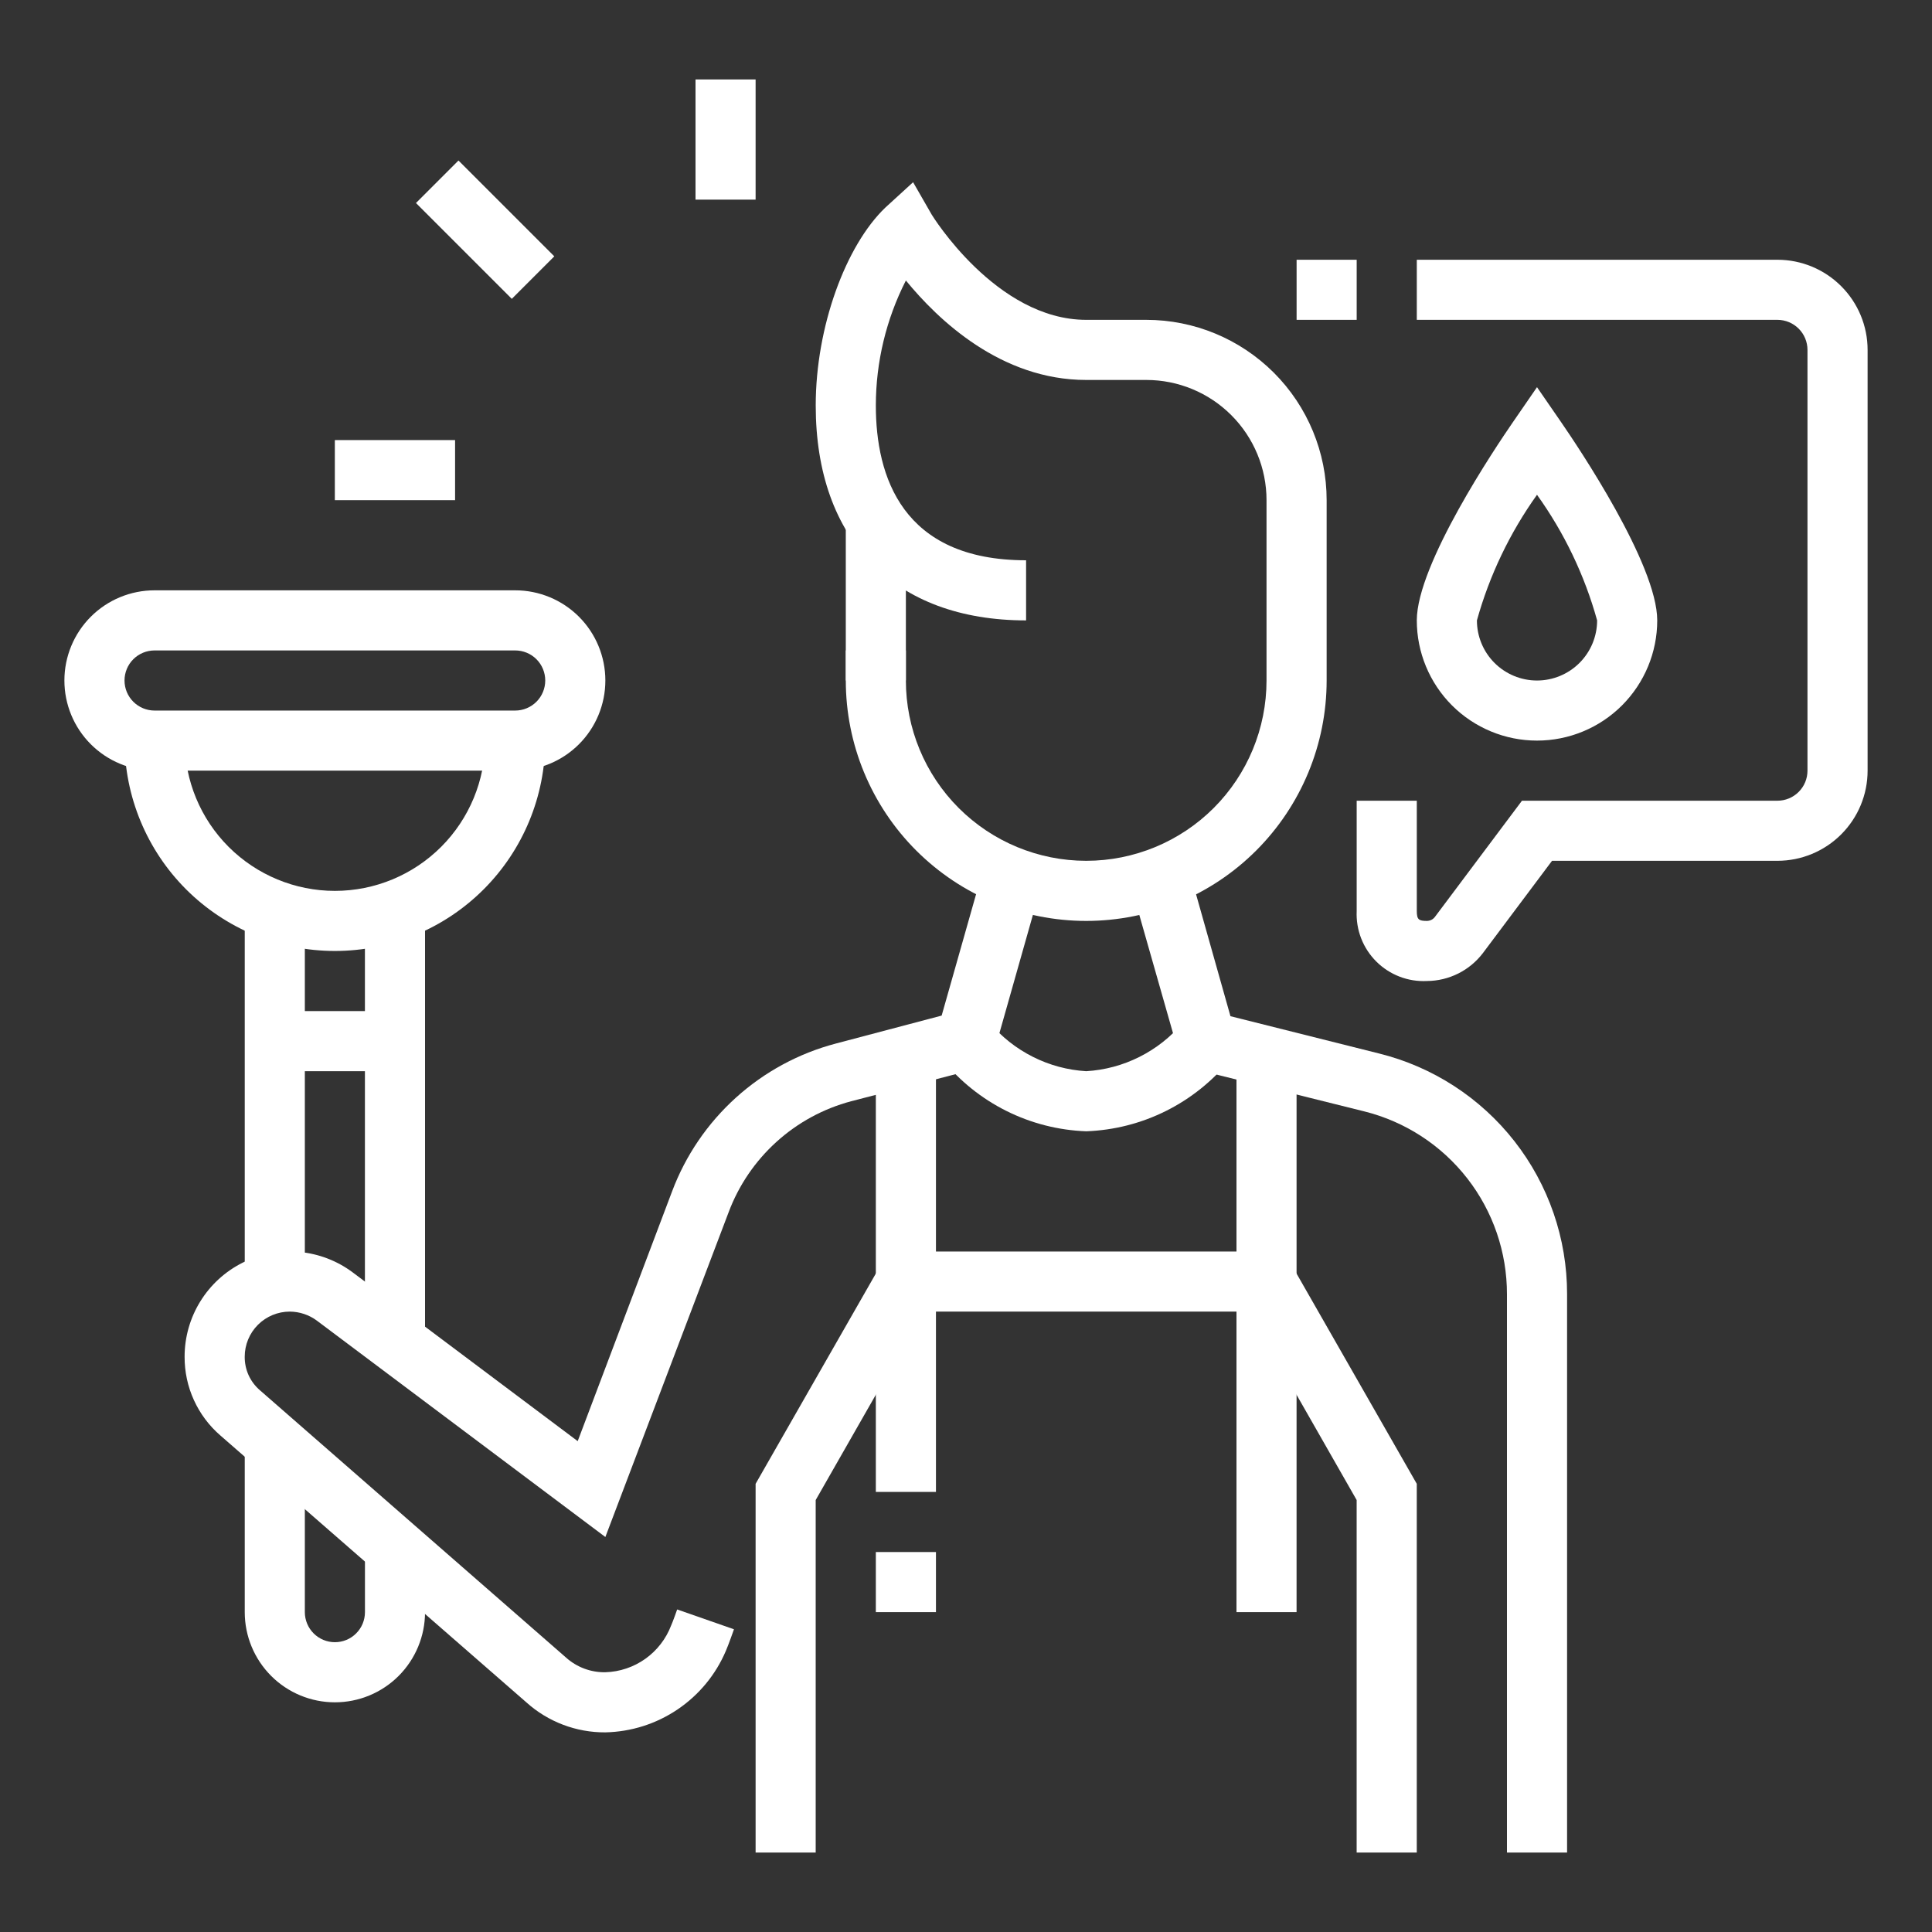
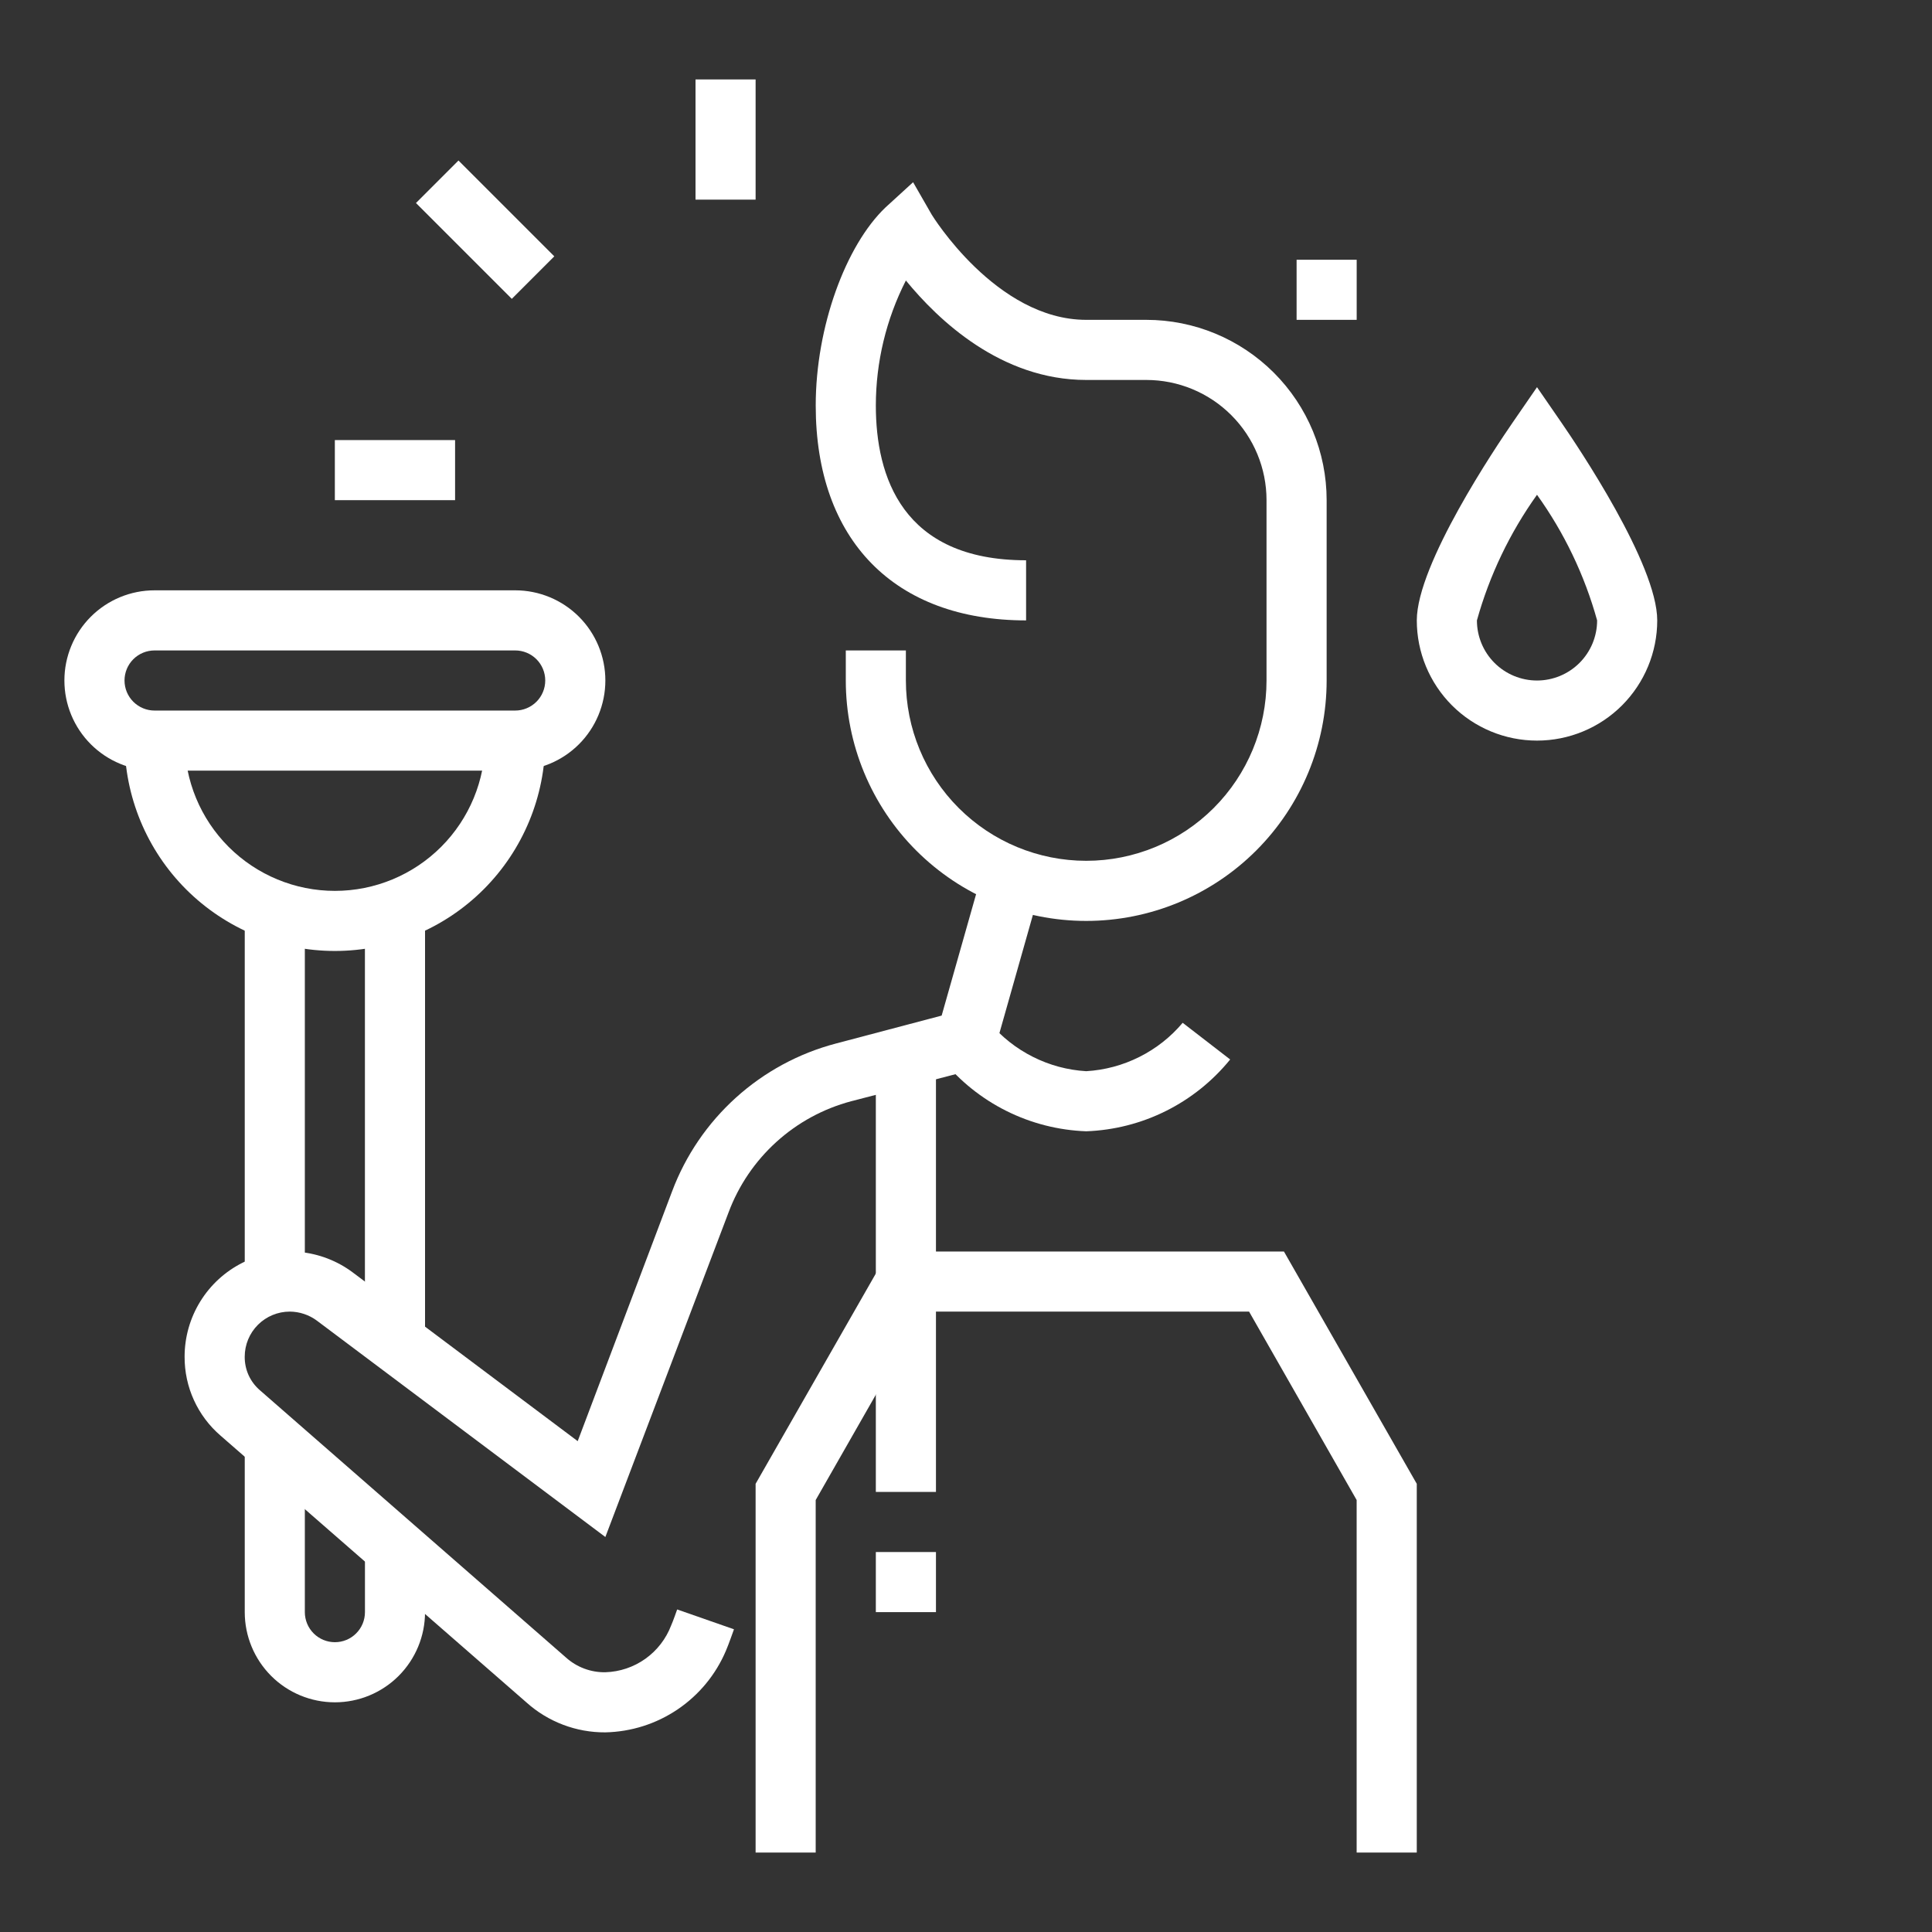
<svg xmlns="http://www.w3.org/2000/svg" width="60" height="60" viewBox="0 0 60 60" fill="none">
  <rect x="0" y="0" width="60" height="60" fill="#333333" stroke="none" />
  <path d="M47.733 23C46.743 23 45.794 22.607 45.093 21.907C44.393 21.206 44 20.257 44 19.267C44 17.521 46.473 13.854 46.968 13.135L47.733 12.024L48.499 13.135C48.993 13.854 51.467 17.521 51.467 19.267C51.467 20.257 51.073 21.206 50.373 21.907C49.673 22.607 48.723 23 47.733 23ZM47.733 15.366C46.889 16.547 46.257 17.868 45.867 19.267C45.867 19.762 46.063 20.237 46.413 20.587C46.763 20.937 47.238 21.134 47.733 21.134C48.228 21.134 48.703 20.937 49.053 20.587C49.403 20.237 49.6 19.762 49.6 19.267C49.212 17.867 48.58 16.546 47.733 15.366V15.366Z" fill="white" />
-   <path d="M28.133 16.159H26.267V21.133H28.133V16.159Z" fill="white" />
-   <path d="M48.667 57.533H46.8V40.192C46.801 38.888 46.367 37.621 45.565 36.593C44.763 35.565 43.641 34.834 42.376 34.517L36.72 33.108L35.124 27.508L36.925 26.995L38.213 31.559L42.824 32.716C44.492 33.129 45.974 34.089 47.033 35.442C48.092 36.795 48.667 38.464 48.667 40.183V57.533Z" fill="white" />
  <path d="M43.999 57.533H42.132V46.585L38.791 40.733H28.674L25.332 46.585V57.533H23.466V46.081L27.591 38.867H39.874L43.999 46.081V57.533Z" fill="white" />
-   <path d="M40.266 32.8H38.4V50.066H40.266V32.8Z" fill="white" />
+   <path d="M40.266 32.8V50.066H40.266V32.8Z" fill="white" />
  <path d="M29.067 32.828H27.2V46.333H29.067V32.828Z" fill="white" />
  <path d="M33.733 35.133C32.872 35.102 32.028 34.887 31.256 34.502C30.485 34.117 29.806 33.572 29.263 32.903L30.737 31.764C31.109 32.205 31.566 32.565 32.081 32.823C32.596 33.082 33.158 33.233 33.733 33.267C34.309 33.233 34.871 33.082 35.386 32.823C35.901 32.565 36.358 32.205 36.729 31.764L38.204 32.903C37.661 33.572 36.981 34.117 36.21 34.502C35.439 34.887 34.594 35.102 33.733 35.133V35.133Z" fill="white" />
  <path d="M33.733 28.6C31.753 28.6 29.854 27.813 28.453 26.413C27.053 25.013 26.267 23.114 26.267 21.133V20.2H28.133V21.133C28.133 22.619 28.723 24.043 29.773 25.093C30.824 26.143 32.248 26.733 33.733 26.733C35.218 26.733 36.643 26.143 37.693 25.093C38.743 24.043 39.333 22.619 39.333 21.133V15.533C39.333 14.543 38.94 13.594 38.24 12.894C37.54 12.193 36.59 11.8 35.6 11.8H33.733C31.082 11.8 29.132 9.933 28.133 8.711C27.521 9.913 27.201 11.244 27.2 12.593C27.2 14.787 28.012 17.4 31.866 17.4V19.267C27.779 19.267 25.333 16.775 25.333 12.593C25.333 10.148 26.267 7.619 27.499 6.443L28.357 5.659L28.936 6.667C28.936 6.667 30.933 9.933 33.733 9.933H35.6C37.085 9.933 38.509 10.524 39.56 11.574C40.61 12.624 41.2 14.048 41.2 15.533V21.133C41.2 23.114 40.413 25.013 39.013 26.413C37.613 27.813 35.714 28.6 33.733 28.6Z" fill="white" />
  <path d="M29.067 48.2H27.2V50.066H29.067V48.2Z" fill="white" />
-   <path d="M44.317 30.466C44.027 30.481 43.737 30.435 43.467 30.331C43.196 30.227 42.949 30.067 42.744 29.863C42.538 29.658 42.377 29.412 42.272 29.142C42.167 28.871 42.12 28.582 42.133 28.292V24.867H44V28.292C44 28.563 44.065 28.6 44.317 28.6C44.364 28.599 44.41 28.588 44.453 28.567C44.495 28.546 44.531 28.516 44.56 28.479L47.266 24.867H55.2C55.447 24.867 55.685 24.768 55.86 24.593C56.035 24.418 56.133 24.181 56.133 23.933V10.867C56.133 10.619 56.035 10.382 55.86 10.207C55.685 10.032 55.447 9.933 55.2 9.933H44V8.067H55.2C55.942 8.067 56.654 8.362 57.179 8.887C57.705 9.412 58 10.124 58 10.867V23.933C58 24.676 57.705 25.388 57.179 25.913C56.654 26.438 55.942 26.733 55.2 26.733H48.2L46.053 29.599C45.849 29.866 45.587 30.084 45.286 30.234C44.985 30.384 44.654 30.464 44.317 30.466V30.466Z" fill="white" />
  <path d="M42.133 8.067H40.267V9.933H42.133V8.067Z" fill="white" />
  <path d="M18.8 53.8C17.894 53.806 17.018 53.473 16.345 52.867L6.853 44.588C6.5 44.285 6.216 43.908 6.023 43.484C5.829 43.06 5.731 42.599 5.733 42.133C5.733 41.527 5.902 40.932 6.221 40.416C6.54 39.9 6.996 39.483 7.539 39.212C8.082 38.94 8.689 38.825 9.293 38.88C9.897 38.934 10.475 39.156 10.96 39.52L17.941 44.756L20.872 37C21.291 35.884 21.972 34.885 22.857 34.086C23.742 33.287 24.805 32.712 25.958 32.408L29.244 31.54L30.541 26.967L32.342 27.48L30.756 33.08L26.434 34.2C25.57 34.43 24.773 34.863 24.111 35.464C23.448 36.065 22.939 36.815 22.626 37.653L18.8 47.733L9.84 41.013C9.597 40.833 9.303 40.735 9 40.733C8.629 40.733 8.272 40.881 8.01 41.143C7.747 41.406 7.6 41.762 7.6 42.133C7.598 42.332 7.639 42.528 7.721 42.709C7.804 42.89 7.925 43.05 8.076 43.179L17.577 51.476C17.912 51.777 18.349 51.941 18.8 51.933C19.246 51.92 19.679 51.774 20.043 51.515C20.406 51.256 20.685 50.895 20.844 50.477C20.9 50.356 21.03 49.983 21.03 49.983L22.794 50.599C22.794 50.599 22.617 51.102 22.542 51.27C22.228 52.008 21.708 52.638 21.044 53.087C20.38 53.536 19.601 53.783 18.8 53.8V53.8Z" fill="white" />
  <path d="M10.401 52.867C9.658 52.867 8.946 52.572 8.421 52.047C7.896 51.521 7.601 50.809 7.601 50.067V44.821H9.467V50.067C9.467 50.314 9.566 50.552 9.741 50.727C9.916 50.902 10.153 51 10.401 51C10.648 51 10.886 50.902 11.06 50.727C11.236 50.552 11.334 50.314 11.334 50.067V48.079H13.2V50.067C13.2 50.809 12.905 51.521 12.38 52.047C11.855 52.572 11.143 52.867 10.401 52.867Z" fill="white" />
-   <path d="M12.267 31.4H8.533V33.267H12.267V31.4Z" fill="white" />
  <path d="M9.467 28.283H7.601V39.847H9.467V28.283Z" fill="white" />
  <path d="M13.2 28.283H11.333V41.667H13.2V28.283Z" fill="white" />
  <path d="M16 23.933H4.8C4.057 23.933 3.345 23.638 2.82 23.113C2.295 22.588 2 21.876 2 21.133C2 20.391 2.295 19.678 2.82 19.153C3.345 18.628 4.057 18.333 4.8 18.333H16C16.742 18.333 17.455 18.628 17.98 19.153C18.505 19.678 18.8 20.391 18.8 21.133C18.8 21.876 18.505 22.588 17.98 23.113C17.455 23.638 16.742 23.933 16 23.933V23.933ZM4.8 20.2C4.552 20.2 4.315 20.298 4.14 20.473C3.965 20.648 3.867 20.886 3.867 21.133C3.867 21.381 3.965 21.618 4.14 21.793C4.315 21.968 4.552 22.067 4.8 22.067H16C16.247 22.067 16.485 21.968 16.66 21.793C16.835 21.618 16.933 21.381 16.933 21.133C16.933 20.886 16.835 20.648 16.66 20.473C16.485 20.298 16.247 20.2 16 20.2H4.8Z" fill="white" />
  <path d="M10.4 29.533C8.668 29.533 7.006 28.845 5.78 27.62C4.555 26.395 3.867 24.733 3.867 23H5.734C5.734 24.238 6.225 25.425 7.1 26.3C7.976 27.175 9.163 27.667 10.4 27.667C11.638 27.667 12.825 27.175 13.7 26.3C14.575 25.425 15.067 24.238 15.067 23H16.933C16.933 24.733 16.245 26.395 15.02 27.62C13.795 28.845 12.133 29.533 10.4 29.533V29.533Z" fill="white" />
  <path d="M14.133 13.667H10.399V15.533H14.133V13.667Z" fill="white" />
  <path d="M14.238 4.985L12.918 6.305L15.894 9.281L17.214 7.961L14.238 4.985Z" fill="white" />
  <path d="M23.466 2.467H21.6V6.2H23.466V2.467Z" fill="white" />
</svg>